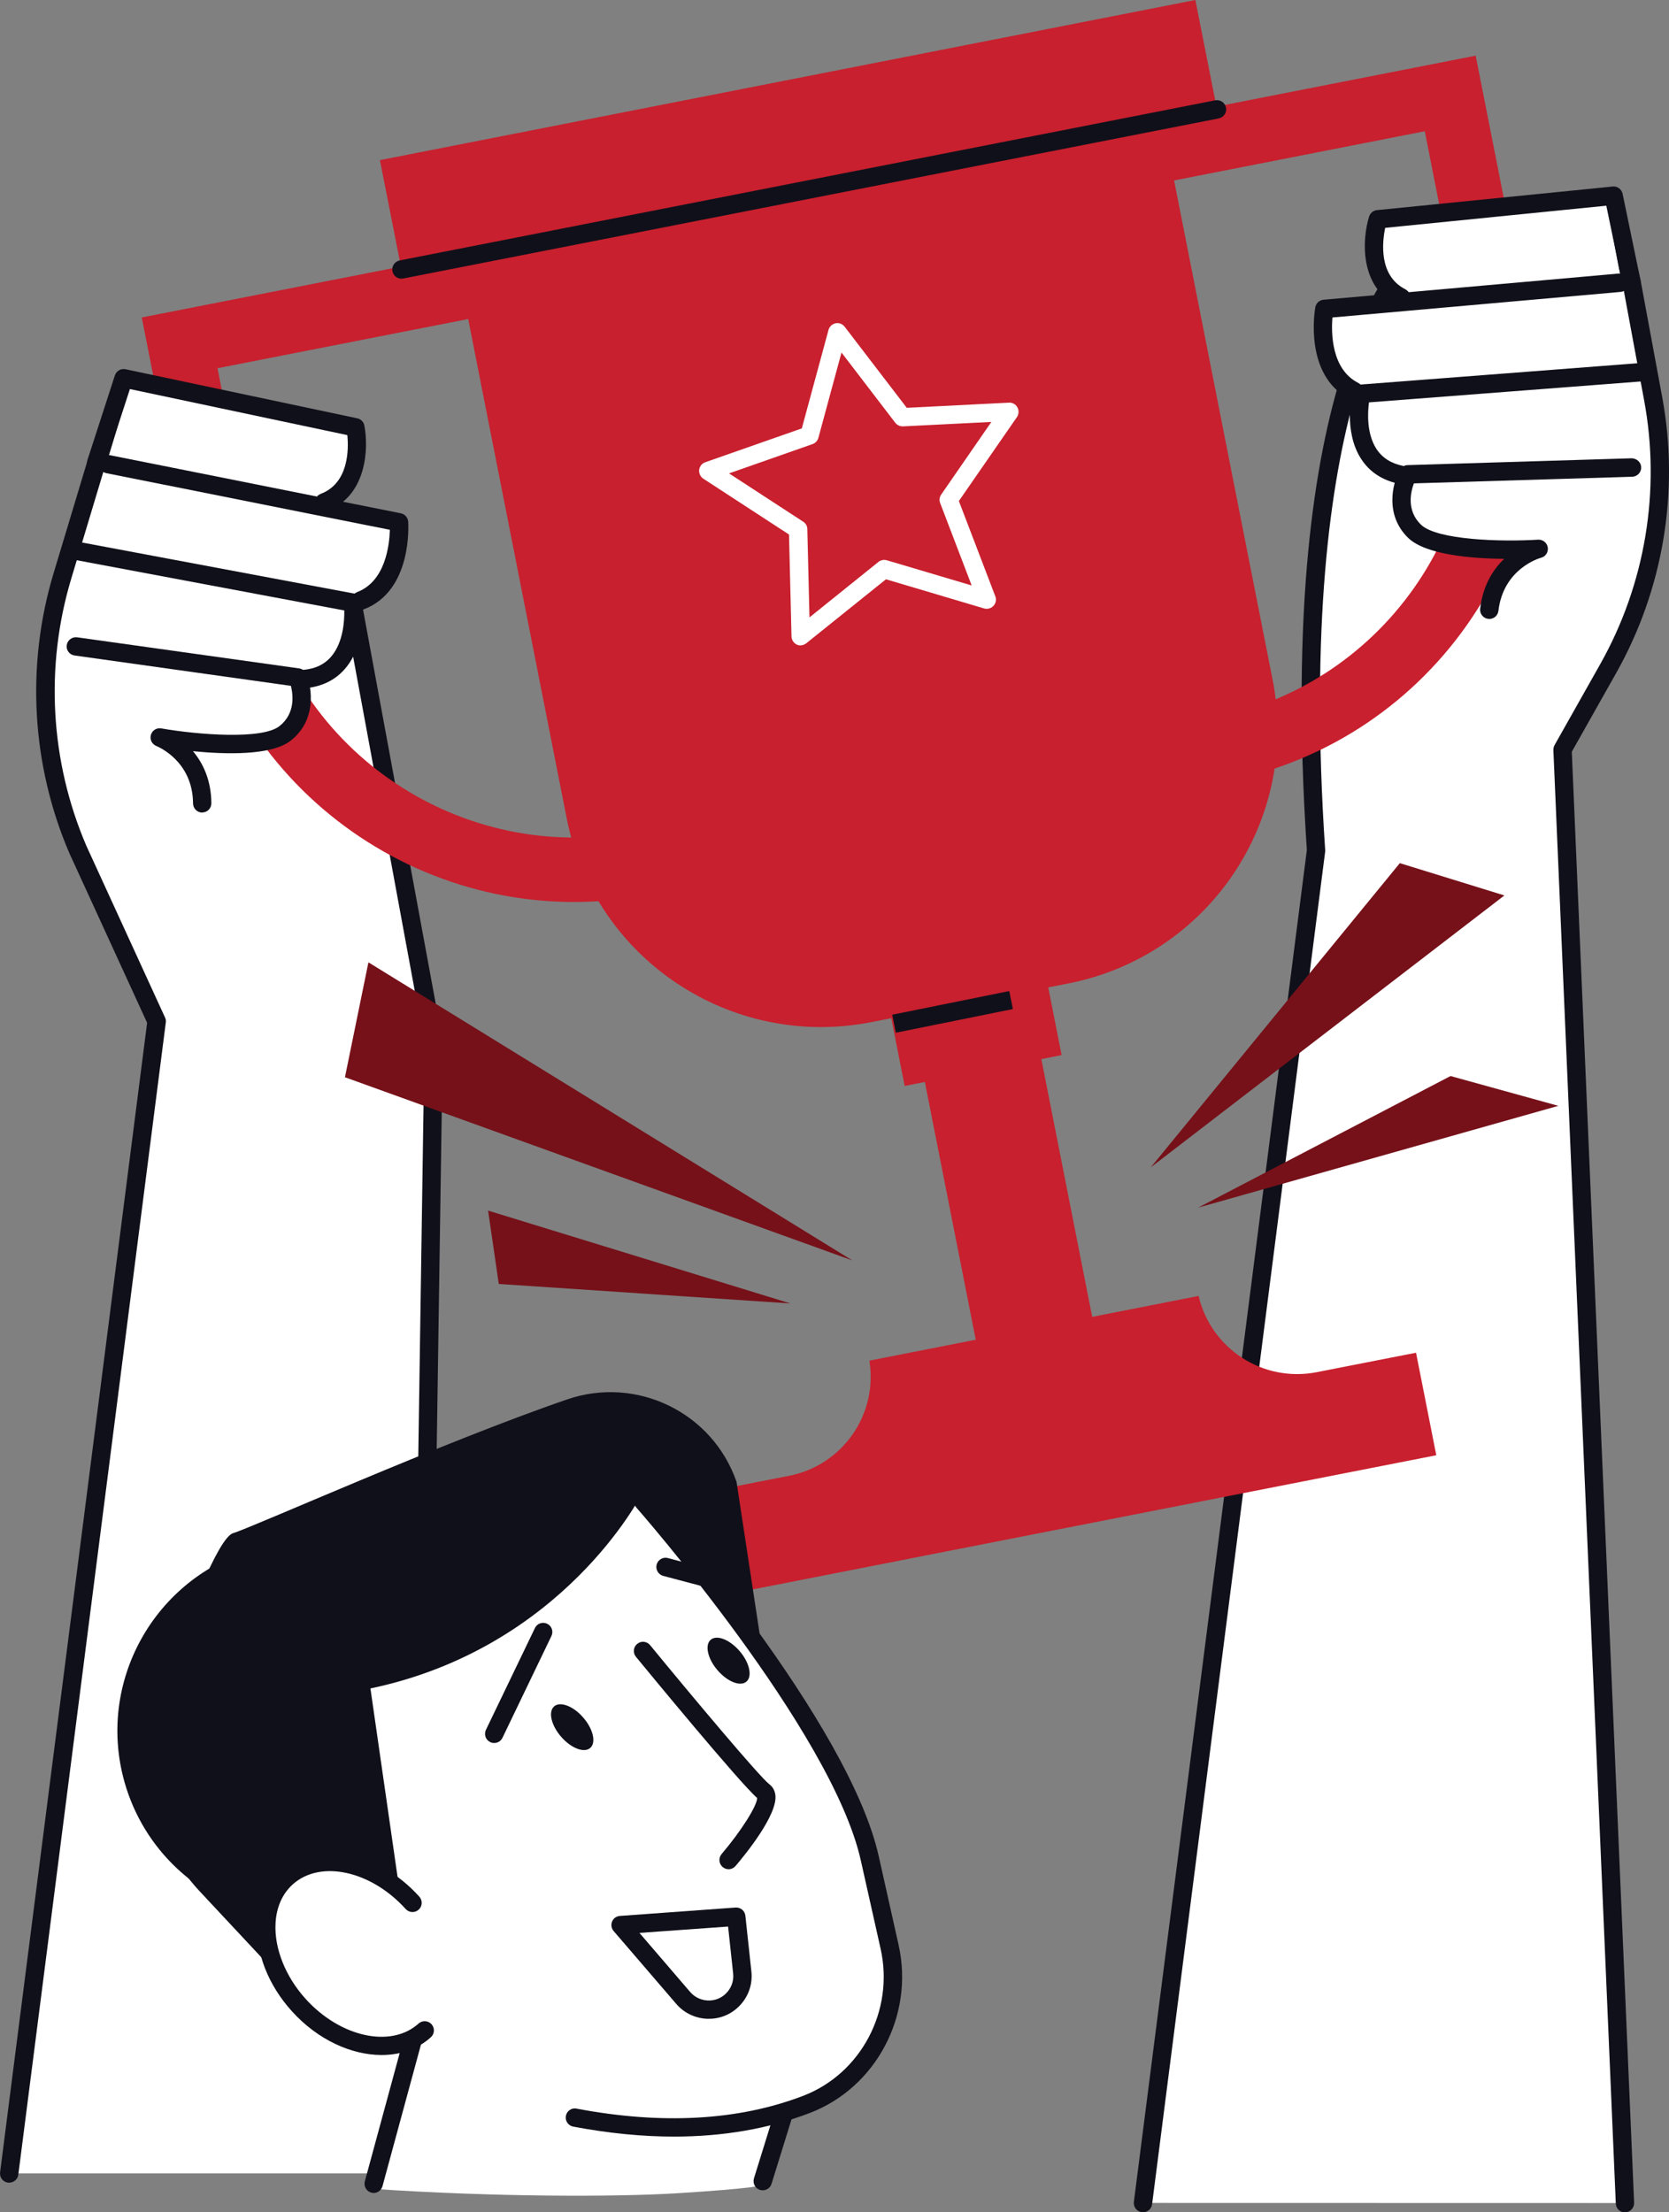
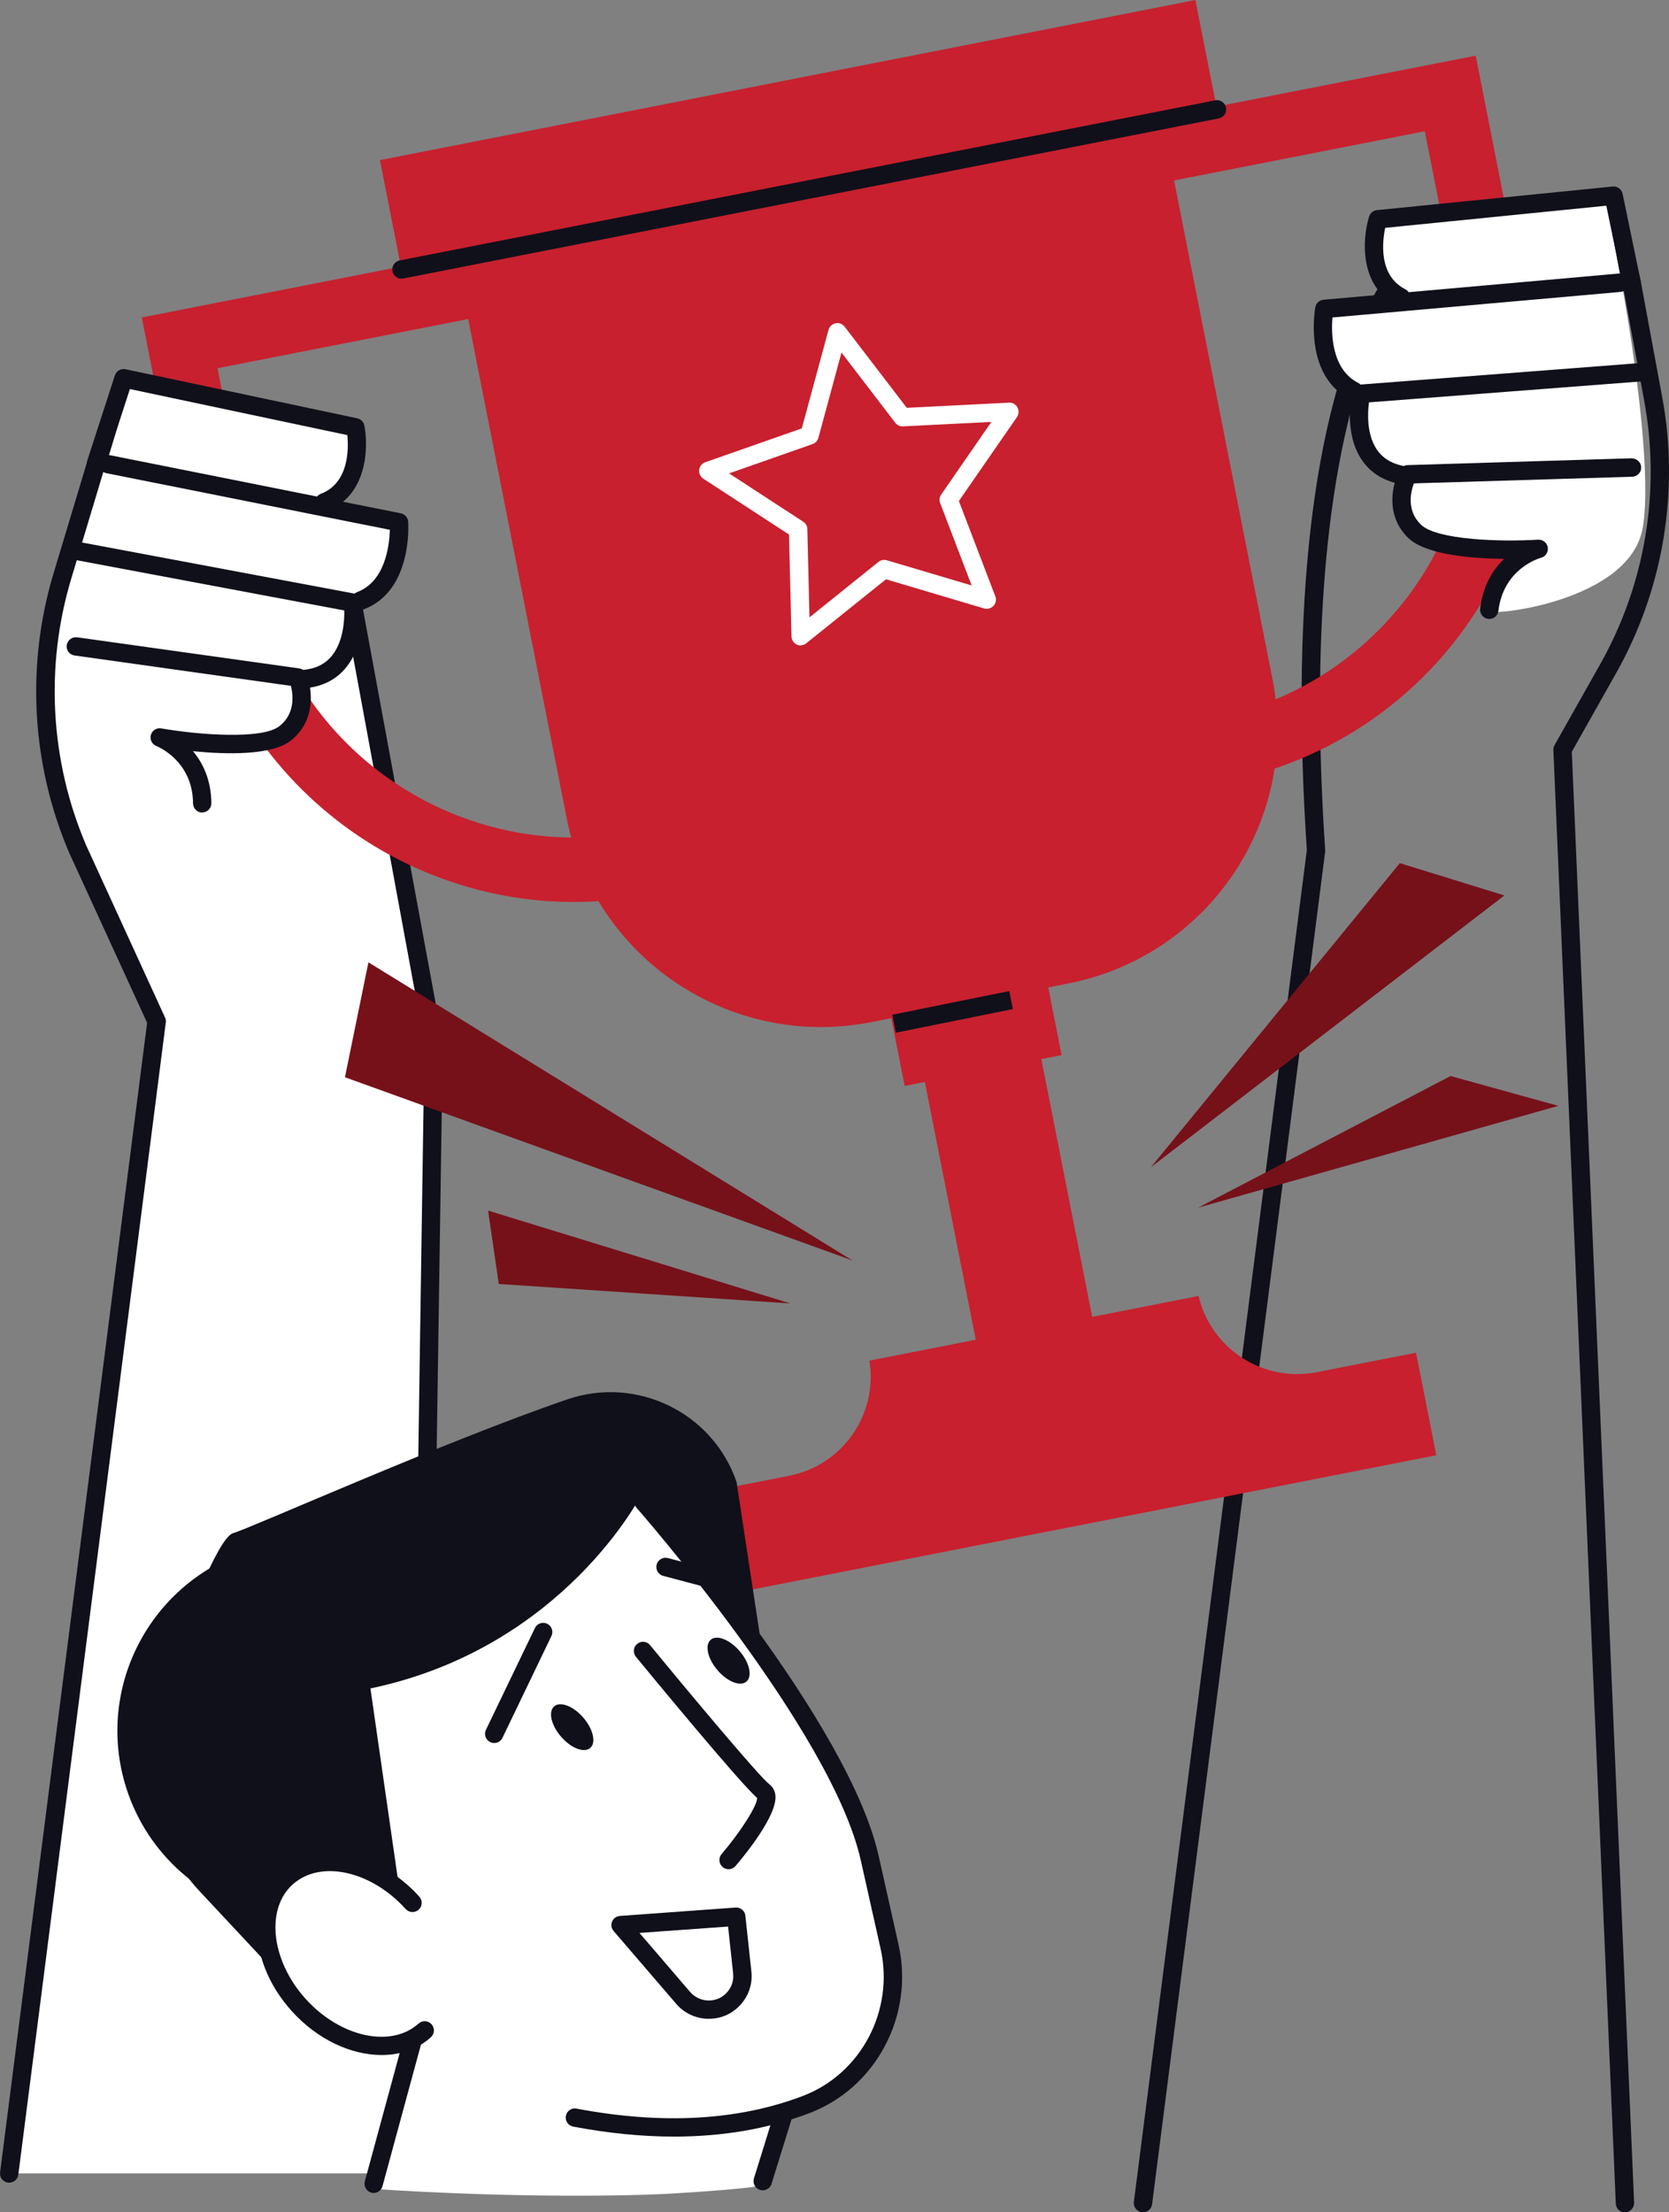
<svg xmlns="http://www.w3.org/2000/svg" width="83" height="110" viewBox="0 0 83 110" fill="none">
  <rect x="0" y="0" width="83" height="110" fill="#808080" stroke="none" />
  <g clip-path="url(#clip0_155_1117)">
    <path d="M20.716 108.073L21.558 51.846L16.138 22.463L6.281 18.865L4.784 23.027L3.095 28.64C1.744 33.118 2.014 37.927 3.859 42.227L7.783 50.785L0.458 108.073" fill="white" />
    <path d="M0.458 108.532C0.458 108.532 0.421 108.532 0.398 108.532C0.146 108.5 -0.028 108.27 0.005 108.018L7.316 50.859L3.447 42.42C1.561 38.019 1.286 33.081 2.664 28.506L4.354 22.894L5.855 18.709C5.896 18.594 5.983 18.503 6.093 18.448C6.203 18.392 6.331 18.392 6.441 18.434L16.298 22.031C16.449 22.087 16.563 22.22 16.591 22.38L22.011 51.763C22.016 51.795 22.02 51.822 22.02 51.855L21.178 108.087C21.178 108.339 20.972 108.527 20.716 108.536C20.464 108.536 20.262 108.325 20.267 108.073L21.109 51.887L15.744 22.802L6.565 19.453L5.224 23.183L3.543 28.773C2.229 33.141 2.495 37.854 4.29 42.048L8.208 50.597C8.245 50.675 8.259 50.762 8.245 50.845L0.911 108.133C0.884 108.362 0.687 108.532 0.458 108.532Z" fill="#10101A" />
-     <path d="M56.841 109.541L65.448 42.282C63.827 18.108 70.269 12.785 70.269 12.785L80.116 9.761L81.146 14.06L82.213 19.82C83.064 24.418 82.272 29.172 79.969 33.247L77.703 37.267L80.807 109.546" fill="white" />
    <path d="M56.841 110C56.841 110 56.8 110 56.782 110C56.53 109.968 56.356 109.739 56.388 109.486L64.99 42.269C63.383 18.177 69.705 12.652 69.975 12.432C70.021 12.395 70.076 12.363 70.131 12.349L79.978 9.33C80.097 9.293 80.23 9.307 80.34 9.371C80.45 9.435 80.528 9.541 80.56 9.66L81.59 13.96L82.661 19.742C83.531 24.436 82.716 29.314 80.368 33.476L78.166 37.381L81.265 109.528C81.274 109.78 81.082 109.996 80.83 110.005C80.569 110.028 80.363 109.821 80.354 109.569L77.25 37.294C77.25 37.207 77.268 37.124 77.309 37.051L79.576 33.031C81.819 29.057 82.597 24.399 81.764 19.912L80.697 14.152L79.782 10.348L70.497 13.198C69.875 13.818 64.404 19.939 65.901 42.259C65.901 42.291 65.901 42.319 65.901 42.347L57.294 109.606C57.267 109.835 57.07 110.005 56.841 110.005V110Z" fill="#10101A" />
    <path d="M57.23 58.045L69.614 42.92L74.814 44.526L57.23 58.045Z" fill="#761119" />
    <path d="M59.583 60.05L72.136 53.506L77.497 54.988L59.583 60.05Z" fill="#761119" />
    <path d="M42.388 62.675L17.154 53.566L18.322 47.852L42.388 62.675Z" fill="#761119" />
    <path d="M39.307 64.814L24.804 63.845L24.273 60.197L39.307 64.814Z" fill="#761119" />
    <path d="M54.584 66.842L48.793 67.98L44.389 45.678L50.184 44.54L54.584 66.842Z" fill="#C8202E" />
    <path d="M52.794 52.465L44.989 53.998L43.235 45.114L51.041 43.581L52.794 52.465Z" fill="#C8202E" />
    <path d="M65.48 68.232C62.806 68.755 60.22 67.066 59.606 64.441L52.442 65.85L50.4 66.249L43.235 67.658C43.666 70.32 41.912 72.862 39.239 73.385L34.299 74.353L35.306 79.452L52.346 76.106L54.387 75.707L71.427 72.362L70.42 67.264L65.48 68.232Z" fill="#C8202E" />
    <path d="M22.625 12.527L28.183 40.694C29.556 47.664 36.341 52.198 43.327 50.826L53.124 48.903C60.114 47.531 64.66 40.772 63.287 33.801L57.729 5.635L22.629 12.527H22.625Z" fill="#C8202E" />
    <path d="M60.522 5.438L19.965 13.399L18.894 7.962L59.446 0L60.522 5.438Z" fill="#C8202E" />
    <path d="M39.82 32.095C39.756 32.095 39.687 32.081 39.627 32.054C39.472 31.98 39.367 31.824 39.362 31.65L39.238 26.579L34.976 23.803C34.83 23.706 34.752 23.537 34.77 23.362C34.793 23.188 34.908 23.041 35.072 22.986L39.875 21.302L41.202 16.406C41.248 16.236 41.386 16.112 41.555 16.075C41.724 16.038 41.898 16.107 42.004 16.245L45.094 20.279L50.175 20.022C50.345 20.008 50.514 20.104 50.596 20.256C50.679 20.407 50.67 20.595 50.574 20.738L47.685 24.913L49.498 29.654C49.562 29.814 49.525 29.998 49.406 30.126C49.287 30.255 49.109 30.301 48.939 30.255L44.059 28.805L40.094 31.989C40.012 32.054 39.911 32.09 39.811 32.09L39.82 32.095ZM36.258 23.541L39.943 25.941C40.072 26.024 40.149 26.162 40.149 26.313L40.255 30.7L43.684 27.942C43.798 27.85 43.954 27.818 44.1 27.859L48.321 29.112L46.755 25.014C46.701 24.872 46.719 24.716 46.806 24.592L49.301 20.981L44.906 21.201C44.755 21.206 44.613 21.141 44.522 21.022L41.848 17.53L40.699 21.77C40.658 21.917 40.552 22.032 40.41 22.082L36.263 23.537L36.258 23.541Z" fill="white" />
    <path d="M60.966 38.855L53.476 40.323L52.858 37.18L60.348 35.711C68.982 34.018 74.622 25.629 72.924 17.021L70.855 6.526L53.783 9.876L53.165 6.737L73.386 2.768L76.078 16.406C78.12 26.749 71.344 36.817 60.975 38.855H60.966Z" fill="#C8202E" />
    <path d="M39.742 43.021L32.252 44.489C21.883 46.527 11.784 39.767 9.742 29.424L7.05 15.786L27.271 11.816L27.89 14.96L10.818 18.31L12.887 28.804C14.586 37.413 22.991 43.039 31.625 41.346L39.115 39.877L39.733 43.021H39.742Z" fill="#C8202E" />
    <path d="M50.191 49.28L44.37 50.457L44.55 51.352L50.371 50.175L50.191 49.28Z" fill="#10101A" />
    <path d="M2.912 35.045C2.733 31.617 5.132 23.605 5.233 23.266L6.409 19.319C6.482 19.067 6.725 18.924 6.968 18.98L17.191 21.357C17.383 21.402 17.529 21.563 17.57 21.765C17.74 22.655 17.717 24.307 16.756 25.28L19.132 25.803C19.347 25.849 19.507 26.042 19.525 26.276C19.535 26.409 19.745 29.561 17.561 30.438C17.575 31.076 17.493 32.264 16.838 33.127C16.449 33.636 15.922 33.944 15.281 34.063C15.382 34.83 15.263 35.844 14.412 36.546C13.583 37.234 10.36 37.074 8.913 36.922C9.307 37.473 10.209 38.973 10.117 40.006C10.09 40.304 3.104 38.803 2.907 35.041L2.912 35.045Z" fill="white" />
    <path d="M17.919 30.328C17.735 30.328 17.561 30.213 17.493 30.035C17.406 29.796 17.525 29.534 17.758 29.443C19.168 28.91 19.365 27.107 19.388 26.345L5.283 23.527C5.036 23.477 4.876 23.238 4.926 22.991C4.976 22.743 5.214 22.578 5.462 22.633L19.933 25.524C20.134 25.565 20.285 25.735 20.299 25.941C20.308 26.084 20.514 29.383 18.088 30.301C18.033 30.319 17.978 30.328 17.928 30.328H17.919Z" fill="#10101A" />
    <path d="M16.106 25.445C15.922 25.445 15.748 25.33 15.68 25.151C15.593 24.913 15.712 24.651 15.945 24.559C17.355 24.027 17.342 22.329 17.273 21.636L6.46 19.346L5.219 23.16C5.141 23.398 4.885 23.532 4.642 23.453C4.404 23.375 4.271 23.119 4.349 22.875L5.713 18.667C5.787 18.442 6.016 18.314 6.24 18.36L17.767 20.801C17.946 20.838 18.088 20.98 18.12 21.164C18.34 22.306 18.239 24.66 16.261 25.413C16.206 25.431 16.151 25.441 16.101 25.441L16.106 25.445Z" fill="#10101A" />
-     <path d="M15.121 34.224C14.888 34.224 14.687 34.044 14.668 33.806C14.645 33.553 14.833 33.333 15.08 33.31C15.698 33.255 16.165 33.026 16.504 32.608C17.067 31.915 17.131 30.878 17.122 30.355L3.704 27.836C3.457 27.79 3.292 27.551 3.337 27.303C3.383 27.056 3.621 26.89 3.869 26.936L17.639 29.52C17.836 29.557 17.983 29.717 18.01 29.915C18.019 29.997 18.239 31.92 17.218 33.182C16.724 33.797 16.032 34.145 15.163 34.224C15.149 34.224 15.135 34.224 15.121 34.224Z" fill="#10101A" />
+     <path d="M15.121 34.224C14.888 34.224 14.687 34.044 14.668 33.806C14.645 33.553 14.833 33.333 15.08 33.31C15.698 33.255 16.165 33.026 16.504 32.608C17.067 31.915 17.131 30.878 17.122 30.355L3.704 27.836C3.457 27.79 3.292 27.551 3.337 27.303C3.383 27.056 3.621 26.89 3.869 26.936L17.639 29.52C17.836 29.557 17.983 29.717 18.01 29.915C18.019 29.997 18.239 31.92 17.218 33.182C16.724 33.797 16.032 34.145 15.163 34.224Z" fill="#10101A" />
    <path d="M10.058 40.405C9.806 40.405 9.605 40.203 9.6 39.95C9.586 37.835 7.851 37.128 7.778 37.096C7.558 37.009 7.439 36.77 7.503 36.545C7.567 36.321 7.787 36.178 8.021 36.22C9.834 36.536 13.029 36.789 13.894 36.109C14.695 35.481 14.576 34.545 14.467 34.104L3.708 32.594C3.456 32.558 3.282 32.328 3.319 32.081C3.356 31.828 3.589 31.658 3.836 31.69L14.879 33.237C15.039 33.26 15.176 33.365 15.236 33.517C15.529 34.224 15.739 35.825 14.457 36.83C13.501 37.578 11.221 37.514 9.596 37.353C10.081 37.931 10.502 38.771 10.511 39.941C10.511 40.194 10.31 40.4 10.058 40.4V40.405Z" fill="#10101A" />
    <path d="M81.7 26.216C82.249 22.825 80.743 14.602 80.674 14.253L79.933 10.206C79.887 9.949 79.662 9.779 79.411 9.807L68.987 11.059C68.79 11.082 68.625 11.225 68.565 11.427C68.3 12.294 68.14 13.937 68.991 15.01L66.574 15.272C66.354 15.295 66.176 15.469 66.134 15.699C66.112 15.832 65.558 18.939 67.631 20.049C67.549 20.682 67.499 21.871 68.057 22.802C68.387 23.348 68.877 23.715 69.504 23.904C69.321 24.652 69.33 25.675 70.094 26.469C70.845 27.244 74.064 27.433 75.519 27.437C75.071 27.942 74.009 29.332 73.986 30.374C73.977 30.677 81.091 29.943 81.695 26.221L81.7 26.216Z" fill="white" />
    <path d="M67.343 19.902C67.275 19.902 67.201 19.888 67.137 19.852C64.821 18.672 65.388 15.414 65.411 15.276C65.448 15.075 65.617 14.923 65.819 14.905L80.519 13.601C80.771 13.579 80.99 13.767 81.013 14.019C81.036 14.271 80.848 14.492 80.597 14.515L66.263 15.786C66.199 16.543 66.203 18.36 67.545 19.039C67.769 19.154 67.861 19.429 67.746 19.654C67.664 19.815 67.503 19.907 67.339 19.907L67.343 19.902Z" fill="#10101A" />
    <path d="M69.678 15.245C69.609 15.245 69.536 15.231 69.472 15.194C67.586 14.235 67.742 11.881 68.085 10.771C68.14 10.596 68.291 10.468 68.474 10.449L80.198 9.275C80.432 9.247 80.642 9.408 80.693 9.637L81.59 13.969C81.64 14.217 81.485 14.46 81.237 14.511C80.99 14.556 80.748 14.405 80.697 14.157L79.882 10.229L68.886 11.33C68.744 12.009 68.543 13.698 69.884 14.382C70.108 14.497 70.2 14.772 70.085 14.997C70.003 15.158 69.843 15.249 69.678 15.249V15.245Z" fill="#10101A" />
    <path d="M69.701 24.073C69.673 24.073 69.641 24.073 69.609 24.064C68.753 23.894 68.108 23.472 67.682 22.807C66.803 21.439 67.229 19.553 67.247 19.475C67.293 19.282 67.458 19.14 67.659 19.122L81.627 18.048C81.878 18.03 82.098 18.218 82.117 18.47C82.135 18.723 81.947 18.943 81.695 18.961L68.08 20.008C68.011 20.526 67.961 21.563 68.446 22.316C68.739 22.765 69.174 23.045 69.783 23.169C70.03 23.22 70.191 23.458 70.14 23.706C70.094 23.922 69.907 24.073 69.692 24.073H69.701Z" fill="#10101A" />
    <path d="M74.064 30.773C74.064 30.773 74.027 30.773 74.009 30.773C73.757 30.745 73.578 30.516 73.61 30.263C73.748 29.098 74.256 28.313 74.801 27.79C73.171 27.772 70.896 27.588 70.026 26.744C68.858 25.606 69.243 24.036 69.614 23.366C69.692 23.224 69.838 23.132 69.998 23.128L81.146 22.788C81.393 22.797 81.608 22.981 81.617 23.233C81.627 23.486 81.425 23.697 81.173 23.706L70.314 24.036C70.154 24.458 69.934 25.381 70.662 26.087C71.45 26.854 74.654 26.95 76.49 26.835C76.724 26.822 76.934 26.987 76.971 27.221C77.007 27.455 76.865 27.675 76.636 27.735C76.563 27.753 74.764 28.272 74.517 30.373C74.489 30.608 74.293 30.777 74.064 30.777V30.773Z" fill="#10101A" />
    <path d="M14.068 93.168C15.913 91.448 17.548 91.728 18.591 92.264C18.738 92.338 18.88 92.425 19.017 92.512C16.769 88.098 16.417 84.358 17.969 81.366C19.319 78.769 22.176 76.736 26.228 75.492C29.267 74.556 31.945 74.386 31.973 74.386C32.055 74.382 32.133 74.414 32.188 74.473C32.591 74.928 42.04 85.712 43.519 92.352C45.002 99.001 44.201 100.373 44.201 100.373C44.219 100.446 44.201 100.524 44.16 100.584C44.132 100.625 43.043 104.026 39.284 105.182L38.181 108.353C38.213 108.426 38.208 108.509 38.172 108.578C38.121 108.67 37.352 108.83 33.658 109.06C30.604 109.248 24.598 109.248 18.587 108.844C18.477 108.835 18.376 108.771 18.344 108.665L20.294 101.754C18.601 102.388 16.302 101.681 14.668 99.873C12.672 97.661 12.416 94.715 14.077 93.164L14.068 93.168Z" fill="white" />
    <path d="M12.681 77.011C14.874 76.387 17.104 76.589 19.045 77.429C13.56 80.788 10.786 87.648 12.7 94.32C12.782 94.614 12.878 94.903 12.979 95.188C9.825 94.394 7.165 91.998 6.203 88.653C4.77 83.656 7.673 78.443 12.686 77.011H12.681Z" fill="#10101A" />
    <path d="M20.427 97.954L14.801 99.258L9.921 94.035C7.508 91.452 6.725 87.753 7.893 84.422C9.197 80.714 10.841 76.451 11.596 76.235C12.452 75.992 22.048 71.697 28.205 69.586C31.666 68.397 35.439 70.238 36.629 73.688L37.792 81.338L31.9 74.312C31.9 74.312 28.027 81.944 18.422 83.958L20.436 97.954H20.427Z" fill="#10101A" />
    <path d="M35.251 100.386C34.633 100.386 34.033 100.116 33.63 99.643L30.517 96.022C30.403 95.889 30.375 95.71 30.439 95.55C30.503 95.389 30.654 95.284 30.828 95.27L36.583 94.852C36.83 94.838 37.045 95.017 37.068 95.261L37.366 98.028C37.43 98.611 37.256 99.18 36.876 99.629C36.496 100.079 35.961 100.35 35.37 100.382C35.329 100.382 35.288 100.382 35.246 100.382L35.251 100.386ZM31.804 96.119L34.322 99.051C34.569 99.34 34.944 99.496 35.32 99.473C35.658 99.455 35.965 99.299 36.18 99.042C36.395 98.785 36.496 98.464 36.459 98.129L36.208 95.798L31.799 96.114L31.804 96.119Z" fill="#10101A" />
    <path d="M21.114 100.965C19.553 102.369 16.746 101.804 14.851 99.703C12.956 97.601 12.681 94.765 14.247 93.361C15.808 91.957 18.614 92.521 20.51 94.623" fill="white" />
    <path d="M18.976 102.185C17.47 102.185 15.794 101.424 14.517 100.01C13.336 98.707 12.709 97.096 12.787 95.596C12.841 94.545 13.244 93.65 13.949 93.017C15.694 91.447 18.793 92.025 20.853 94.311C21.022 94.499 21.009 94.788 20.821 94.958C20.633 95.128 20.345 95.114 20.175 94.926C18.45 93.017 15.932 92.466 14.558 93.701C14.041 94.168 13.743 94.838 13.702 95.646C13.638 96.885 14.197 98.289 15.199 99.395C16.925 101.304 19.448 101.855 20.816 100.621C21.004 100.451 21.293 100.469 21.462 100.657C21.631 100.845 21.613 101.134 21.425 101.304C20.762 101.901 19.901 102.185 18.981 102.185H18.976Z" fill="#10101A" />
    <path d="M29.006 85.408C29.501 85.977 29.657 86.656 29.35 86.918C29.048 87.179 28.398 86.932 27.903 86.358C27.409 85.789 27.253 85.11 27.56 84.848C27.862 84.587 28.512 84.835 29.006 85.408Z" fill="#10101A" />
    <path d="M36.789 82.109C37.279 82.683 37.425 83.362 37.119 83.619C36.812 83.88 36.166 83.619 35.677 83.045C35.187 82.471 35.04 81.792 35.347 81.535C35.654 81.274 36.299 81.535 36.789 82.109Z" fill="#10101A" />
    <path d="M33.52 106.242C31.927 106.242 30.256 106.076 28.507 105.746C28.26 105.7 28.095 105.462 28.141 105.214C28.187 104.966 28.43 104.796 28.672 104.851C32.939 105.659 36.73 105.443 39.934 104.218C42.818 103.117 44.48 99.973 43.794 96.908C43.533 95.733 43.208 94.283 42.809 92.512C41.372 86.055 31.735 75.065 31.639 74.955C31.474 74.766 31.488 74.477 31.68 74.308C31.868 74.138 32.156 74.156 32.325 74.349C32.728 74.808 42.214 85.624 43.702 92.31C44.096 94.081 44.421 95.531 44.686 96.706C45.474 100.212 43.569 103.81 40.264 105.071C38.222 105.852 35.965 106.242 33.516 106.242H33.52Z" fill="#10101A" />
    <path d="M18.582 109.046C18.541 109.046 18.505 109.041 18.463 109.027C18.221 108.963 18.079 108.711 18.143 108.467L20.052 101.442C20.12 101.199 20.368 101.052 20.61 101.121C20.853 101.185 20.995 101.437 20.931 101.68L19.022 108.706C18.967 108.908 18.784 109.046 18.582 109.046Z" fill="#10101A" />
    <path d="M37.934 108.912C37.888 108.912 37.842 108.908 37.796 108.894C37.554 108.82 37.421 108.563 37.494 108.32L38.529 104.984C38.602 104.741 38.858 104.608 39.101 104.681C39.344 104.755 39.477 105.012 39.403 105.255L38.369 108.591C38.309 108.788 38.126 108.912 37.934 108.912Z" fill="#10101A" />
    <path d="M36.235 92.948C36.13 92.948 36.025 92.911 35.938 92.838C35.745 92.673 35.722 92.384 35.887 92.191C36.849 91.062 37.65 89.796 37.654 89.405C36.775 88.644 32.161 83.036 31.625 82.384C31.465 82.187 31.492 81.903 31.689 81.742C31.881 81.581 32.17 81.609 32.33 81.806C34.367 84.289 37.782 88.364 38.259 88.722C38.378 88.814 38.529 88.979 38.561 89.272C38.666 90.25 37.073 92.209 36.578 92.787C36.487 92.893 36.359 92.948 36.231 92.948H36.235Z" fill="#10101A" />
    <path d="M24.575 86.671C24.506 86.671 24.442 86.657 24.378 86.625C24.149 86.515 24.058 86.239 24.167 86.014L26.603 80.953C26.713 80.723 26.988 80.632 27.212 80.742C27.441 80.852 27.532 81.127 27.422 81.352L24.987 86.414C24.909 86.579 24.744 86.671 24.575 86.671Z" fill="#10101A" />
    <path d="M36.144 79.181C36.107 79.181 36.066 79.177 36.025 79.167L32.98 78.36C32.738 78.296 32.591 78.043 32.655 77.8C32.719 77.557 32.971 77.41 33.214 77.474L36.258 78.282C36.501 78.346 36.647 78.598 36.583 78.842C36.528 79.048 36.345 79.181 36.144 79.181Z" fill="#10101A" />
    <path d="M19.965 13.859C19.75 13.859 19.562 13.707 19.516 13.487C19.466 13.239 19.631 13.001 19.878 12.95L60.435 4.988C60.682 4.942 60.92 5.103 60.97 5.351C61.021 5.599 60.856 5.837 60.609 5.888L20.052 13.849C20.024 13.854 19.992 13.859 19.965 13.859Z" fill="#10101A" />
  </g>
  <defs>
    <clipPath id="clip0_155_1117">
      <rect width="83" height="110" fill="white" />
    </clipPath>
  </defs>
</svg>